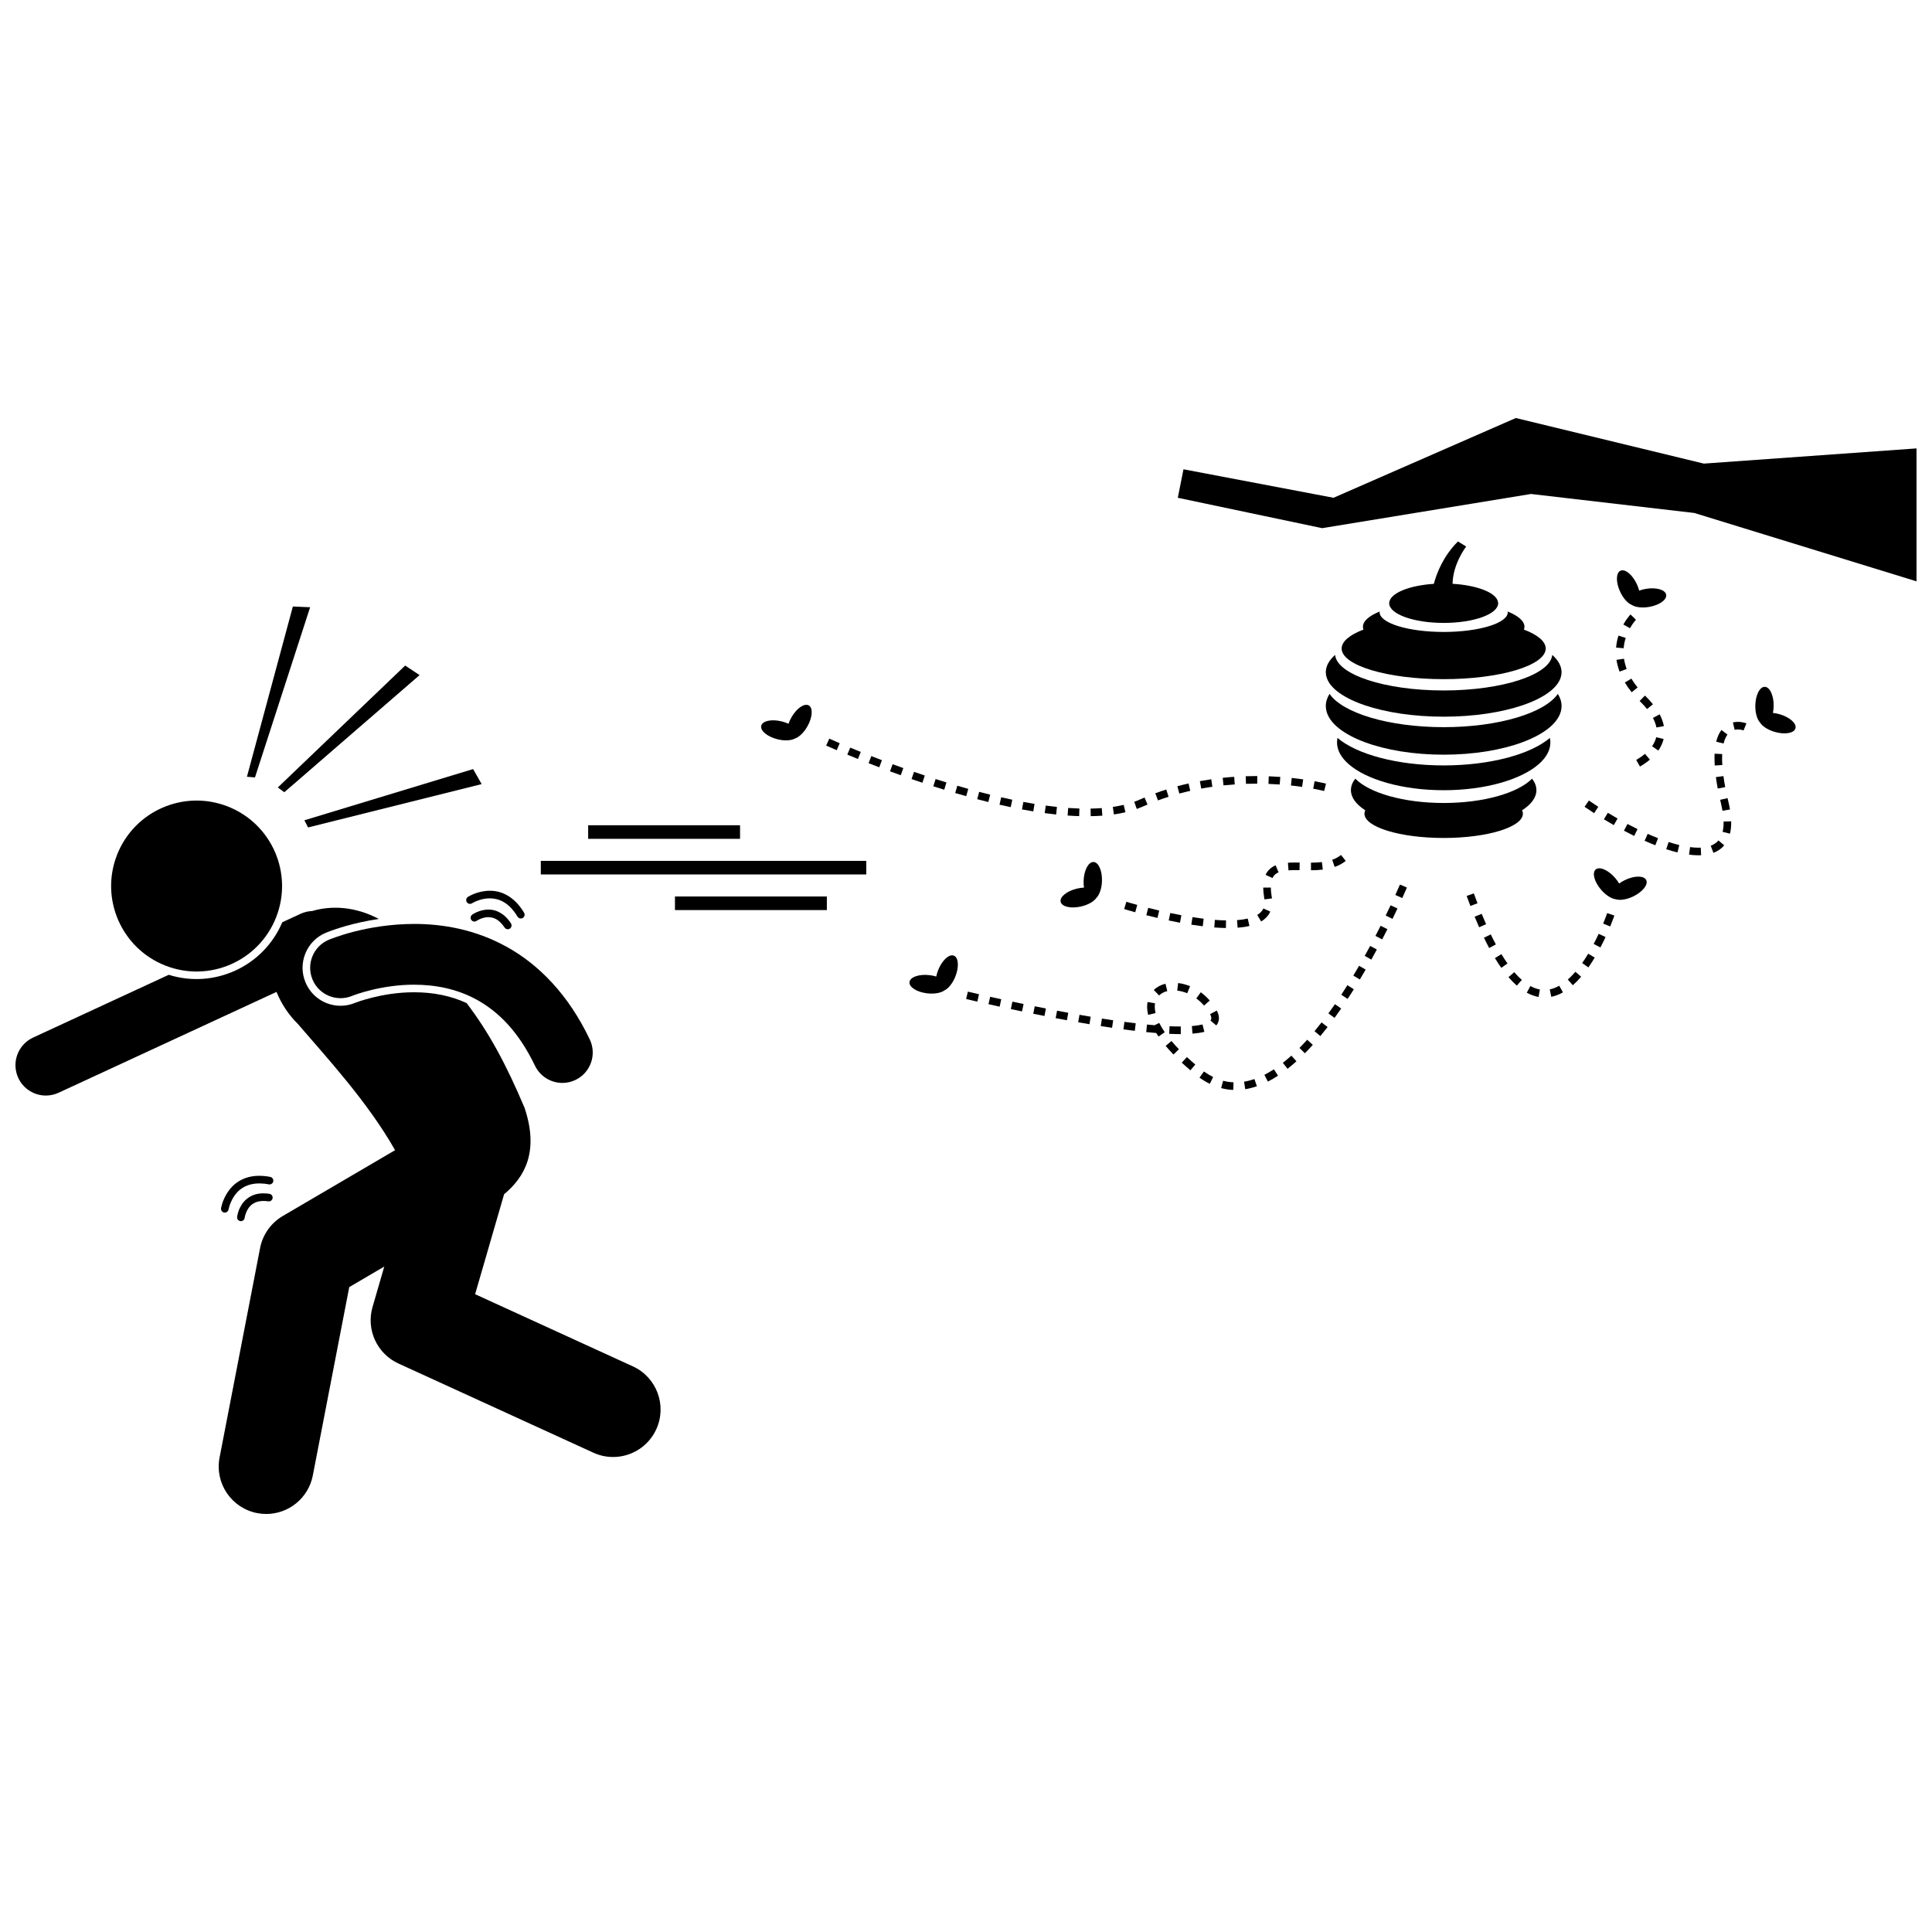
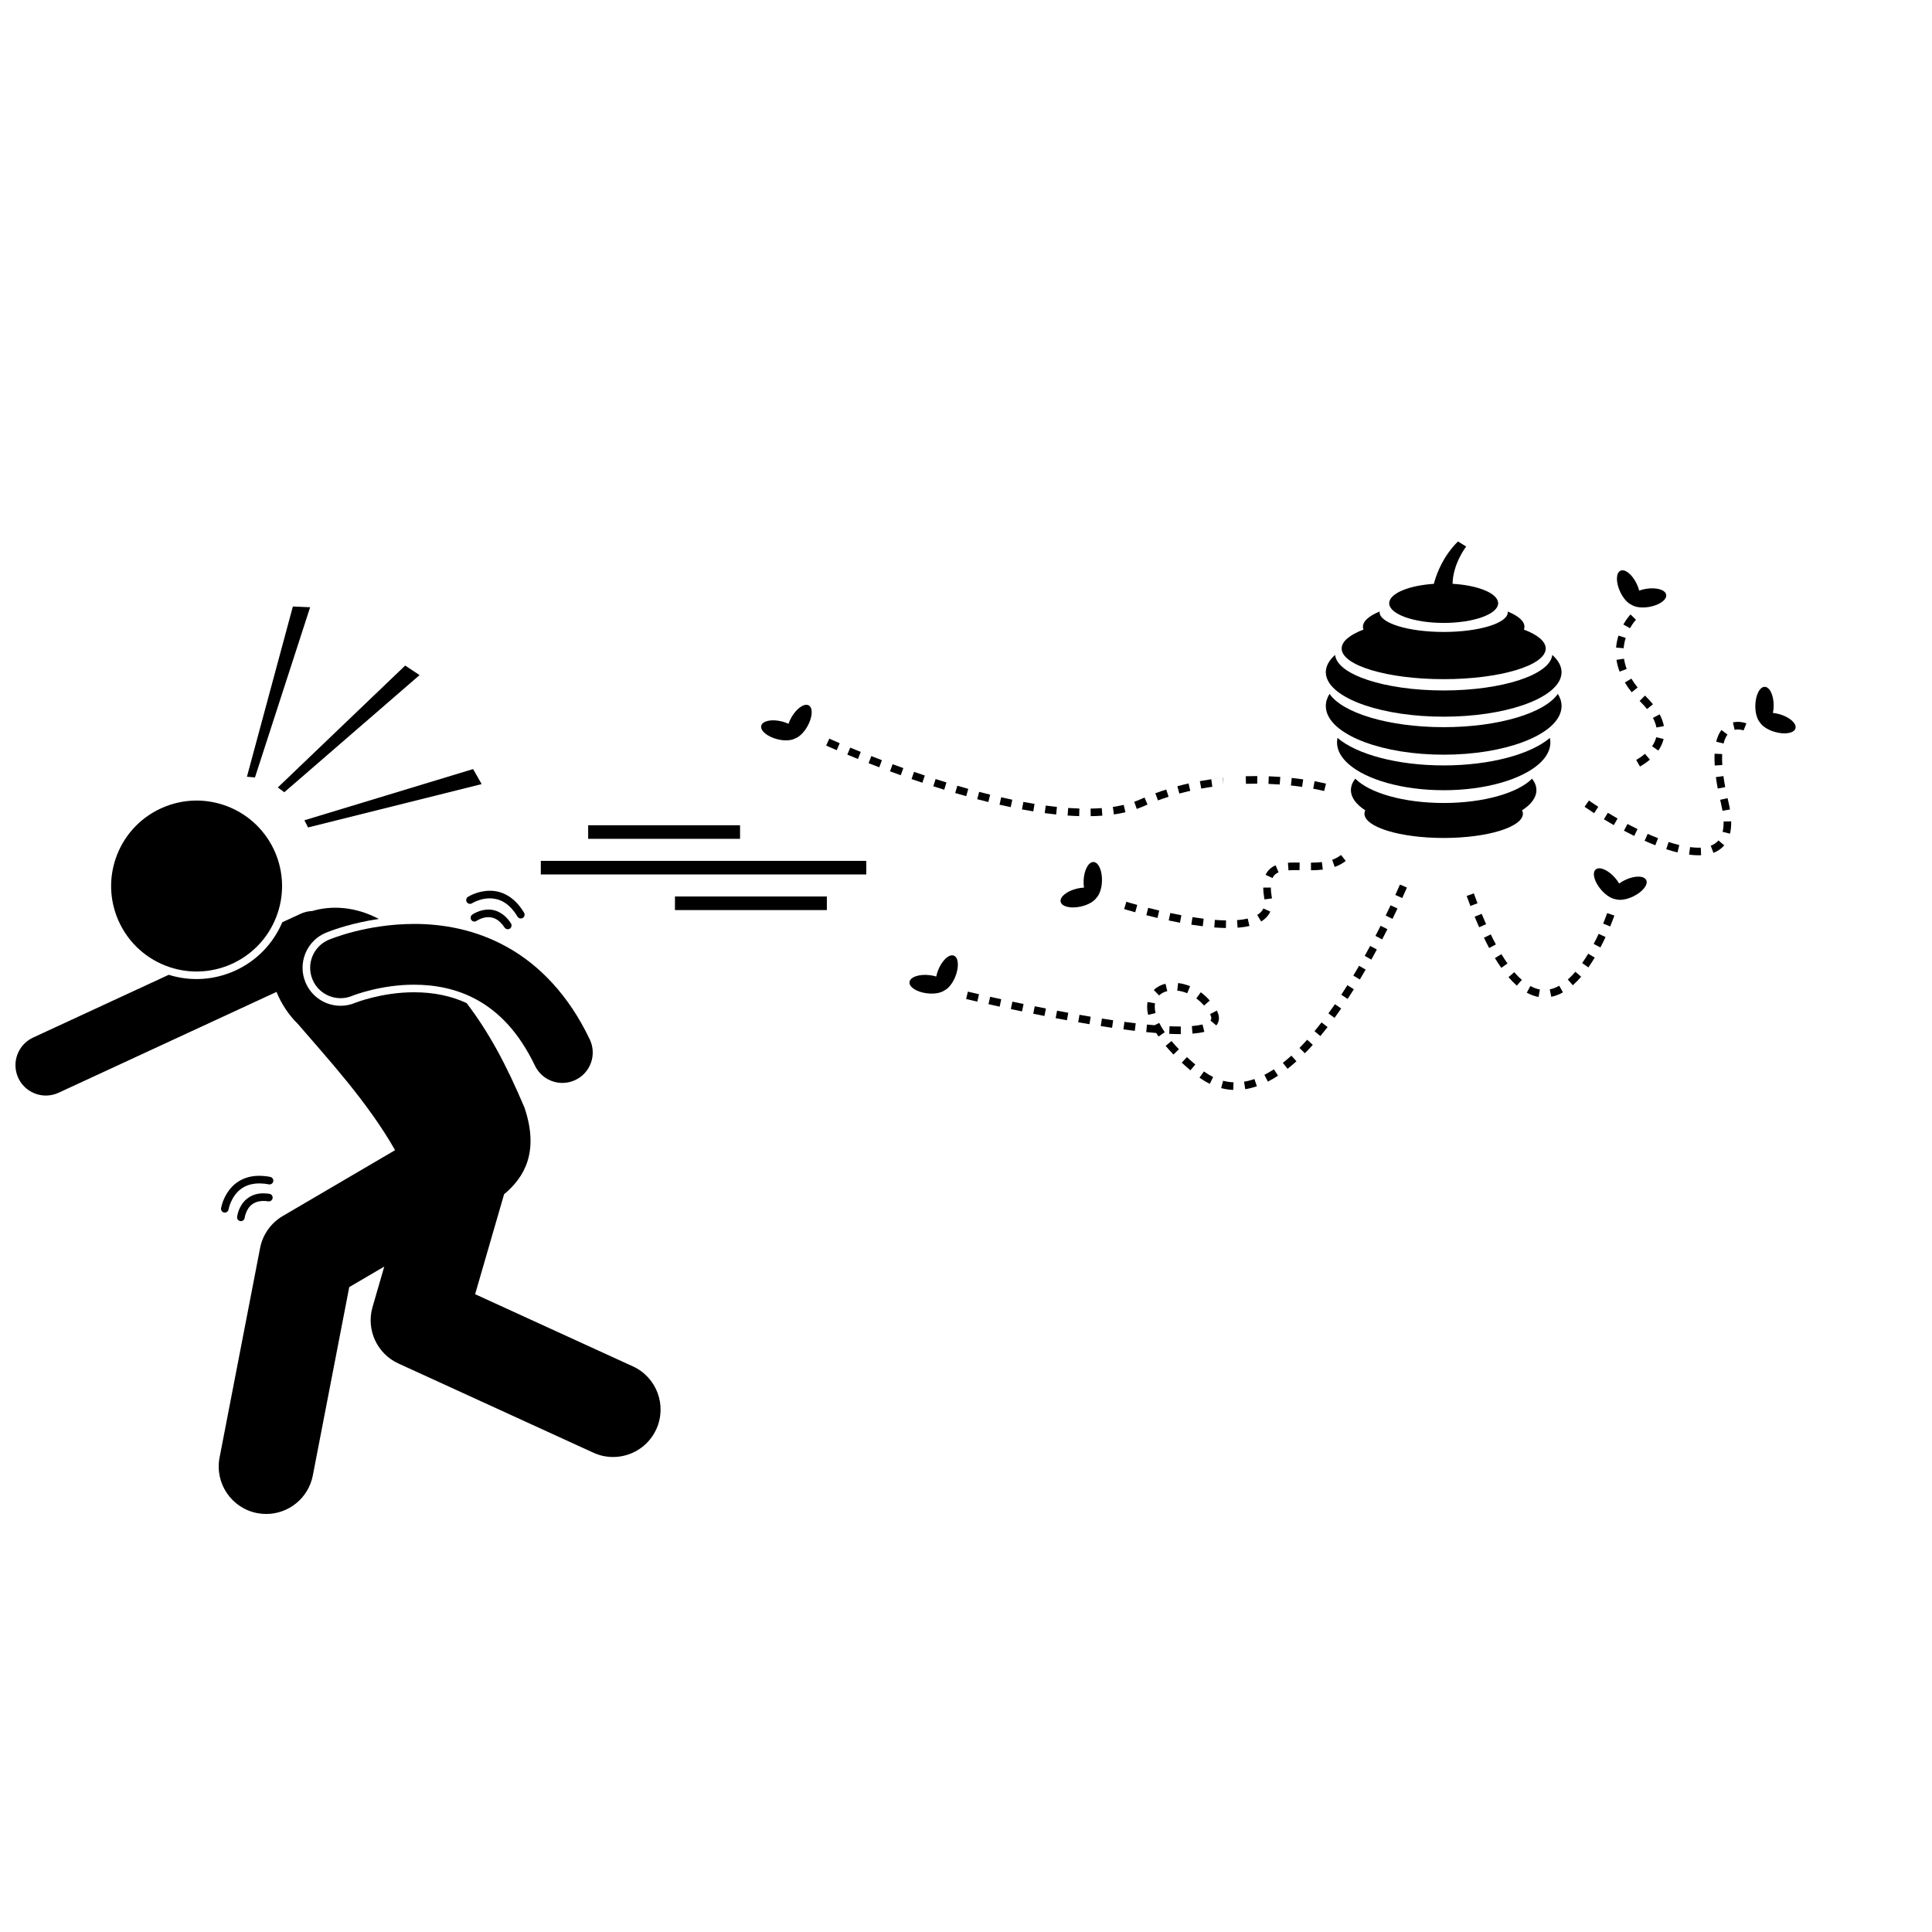
<svg xmlns="http://www.w3.org/2000/svg" width="800px" height="800px" version="1.1" viewBox="144 144 512 512">
  <defs>
    <clipPath id="b">
      <path d="m148.09 384h171.91v162h-171.91z" />
    </clipPath>
    <clipPath id="a">
-       <path d="m456 254h195.9v45h-195.9z" />
-     </clipPath>
+       </clipPath>
  </defs>
  <g clip-path="url(#b)">
    <path d="m311.71 506.1-41.801-19.125 7.684-26.496c5.5-4.555 9.293-11.348 5.422-22.891-4.891-11.582-9.484-20.055-15.367-27.77-4.098-1.891-8.754-2.856-13.879-2.856h-0.133c-8.422 0-15.395 2.75-15.461 2.777-1.27 0.535-2.578 0.801-3.918 0.801-4.066 0-7.711-2.422-9.285-6.172-1.043-2.481-1.059-5.215-0.043-7.703 1.02-2.492 2.941-4.438 5.422-5.477l0.207-0.078c2.262-0.895 7.219-2.613 13.836-3.578-6.266-3.316-12.543-3.617-17.656-2.102-1.039 0.039-2.09 0.277-3.094 0.742l-4.84 2.238c-4.953 11.727-18.055 17.703-30.086 13.922l-35.949 16.637c-4.035 1.867-5.793 6.652-3.926 10.691 1.363 2.941 4.273 4.672 7.312 4.672 1.133 0 2.281-0.242 3.379-0.746l57.746-26.719c1.254 3.094 3.176 6.051 5.633 8.461 7.633 8.898 18.508 20.648 25.789 33.48l-29.785 17.457c-3.102 1.82-5.309 4.934-5.988 8.465l-10.738 55.516c-1.32 6.824 3.141 13.426 9.961 14.742 0.805 0.156 1.609 0.23 2.402 0.23 5.91 0 11.176-4.18 12.344-10.195l9.656-49.93 9.281-5.441-3.113 10.738c-1.734 5.981 1.188 12.352 6.852 14.945l51.668 23.641c1.695 0.777 3.477 1.145 5.231 1.145 4.769 0 9.332-2.727 11.449-7.352 2.887-6.316 0.109-13.781-6.211-16.672z" />
  </g>
  <path d="m255.19 322.91-3.812-2.531-33.758 32.312 1.727 1.258z" />
  <path d="m211.57 350.03 14.617-45.105-4.574-0.195-12.172 45.117z" />
  <path d="m224.67 361.38 0.969 1.902 46.004-11.488-2.262-3.984z" />
  <path d="m287.32 372.14h86.254v3.598h-86.254z" />
  <path d="m322.87 381.58h40.254v3.598h-40.254z" />
  <path d="m299.87 362.7h40.25v3.598h-40.25z" />
  <path d="m231.13 393.05c-4.102 1.723-6.027 6.441-4.305 10.547 1.719 4.102 6.441 6.023 10.543 4.305h-0.004c0.516-0.227 7.781-2.973 16.398-2.945 5.434 0.004 11.289 1.027 16.746 4.066 5.453 3.066 10.785 8.109 15.262 17.387 1.383 2.891 4.266 4.578 7.269 4.578 1.164 0 2.348-0.254 3.469-0.793 4.012-1.922 5.703-6.731 3.785-10.738-5.652-11.879-13.523-19.848-21.957-24.508-8.426-4.688-17.145-6.102-24.574-6.098-12.742 0.031-22.051 3.981-22.633 4.199z" />
  <path d="m204.4 357.74c11.637 4.582 17.355 17.734 12.77 29.371-4.582 11.637-17.734 17.355-29.371 12.77-11.637-4.582-17.352-17.734-12.77-29.371 4.586-11.637 17.734-17.355 29.371-12.77" />
  <path d="m213.82 460.25c-3.055-0.023-4.957 1.602-5.875 3.156-0.945 1.551-1.09 3.008-1.105 3.094-0.062 0.551 0.34 1.051 0.895 1.109 0.039 0.004 0.074 0.008 0.109 0.008 0.508 0 0.945-0.387 1-0.898v-0.004s0.023-0.238 0.145-0.676c0.426-1.355 1.383-3.758 4.836-3.773 0.391 0 0.809 0.031 1.27 0.102 0.547 0.086 1.062-0.289 1.148-0.84 0.086-0.551-0.289-1.062-0.836-1.152-0.566-0.086-1.09-0.125-1.586-0.125z" />
  <path d="m215.62 455.89c-1.039-0.199-2-0.289-2.894-0.289-4.297-0.02-6.969 2.18-8.371 4.312-1.426 2.133-1.754 4.184-1.77 4.269-0.09 0.547 0.281 1.066 0.832 1.156 0.055 0.008 0.109 0.012 0.164 0.012 0.484 0 0.91-0.352 0.992-0.844v-0.004s0.062-0.391 0.277-1.051c0.715-2.027 2.539-5.828 7.875-5.836 0.758 0 1.594 0.074 2.512 0.254 0.547 0.105 1.074-0.254 1.184-0.797 0.102-0.547-0.258-1.074-0.801-1.184z" />
  <path d="m273.42 387.06c1.316 0.023 2.793 0.484 4.301 2.742 0.191 0.297 0.516 0.457 0.844 0.457 0.188 0 0.379-0.055 0.547-0.164 0.465-0.305 0.598-0.93 0.293-1.395-1.758-2.738-4.074-3.684-5.984-3.656-2.453 0.016-4.195 1.301-4.281 1.352-0.453 0.324-0.555 0.953-0.23 1.406s0.953 0.555 1.406 0.23h-0.004s0.059-0.039 0.211-0.133c0.461-0.277 1.625-0.844 2.898-0.84z" />
  <path d="m282.02 387.41c0.176 0 0.352-0.047 0.516-0.145 0.477-0.285 0.633-0.902 0.348-1.383-2.652-4.477-6.199-5.856-9.086-5.824-3.289 0.012-5.699 1.574-5.785 1.621-0.469 0.297-0.605 0.922-0.309 1.391 0.301 0.469 0.922 0.605 1.391 0.305h-0.004s0.102-0.062 0.332-0.188c0.695-0.367 2.406-1.121 4.371-1.117 2.293 0.027 4.949 0.891 7.356 4.848 0.195 0.316 0.531 0.492 0.871 0.492z" />
  <path d="m526.59 356.8c-10.625 0-19.707-2.668-23.426-6.445-0.75 0.957-1.156 1.977-1.156 3.039 0 1.965 1.398 3.797 3.801 5.344-0.129 0.289-0.219 0.582-0.219 0.879 0 3.562 9.402 6.453 20.996 6.453 11.598 0 20.996-2.891 20.996-6.453 0-0.301-0.09-0.59-0.219-0.879 2.406-1.547 3.801-3.379 3.801-5.344 0-1.059-0.406-2.078-1.156-3.039-3.711 3.777-12.797 6.445-23.418 6.445z" />
  <path d="m554.73 339.56c-5.055 4.312-15.754 7.285-28.137 7.285-12.387 0-23.086-2.973-28.137-7.285-0.082 0.398-0.129 0.797-0.129 1.203 0 2.055 1.102 3.996 3.047 5.711 4.664 4.117 14.203 6.941 25.223 6.941s20.559-2.824 25.223-6.941c1.945-1.715 3.047-3.656 3.047-5.711-0.008-0.402-0.055-0.805-0.137-1.203z" />
  <path d="m526.59 344c16.086 0 29.324-5.016 31.047-11.461 0.125-0.469 0.195-0.945 0.195-1.426 0-1.117-0.344-2.199-0.992-3.231-3.477 5.074-15.703 8.824-30.25 8.824-14.547 0-26.773-3.75-30.246-8.824-0.648 1.031-0.992 2.117-0.992 3.231 0 0.48 0.07 0.957 0.195 1.426 1.723 6.445 14.961 11.461 31.043 11.461z" />
  <path d="m526.59 333.93c16.012 0 29.199-4.543 31.016-10.395 0.141-0.453 0.223-0.914 0.223-1.383 0-1.629-0.879-3.18-2.465-4.594-0.512 5.231-13.195 9.422-28.777 9.422-15.578 0-28.262-4.191-28.773-9.422-1.586 1.41-2.465 2.965-2.465 4.594 0 0.469 0.082 0.93 0.223 1.383 1.824 5.852 15.008 10.395 31.02 10.395z" />
  <path d="m499.55 315.86c0 4.484 12.105 8.125 27.039 8.125 14.934 0 27.039-3.637 27.039-8.125 0-1.891-2.16-3.633-5.773-5.012 0.023-0.055 0.031-0.113 0.047-0.168 0.051-0.188 0.094-0.379 0.094-0.57 0-1.527-1.672-2.93-4.453-4.055 0.008 0.066 0.035 0.129 0.035 0.195 0 2.883-7.606 5.223-16.984 5.223-9.383 0-16.984-2.34-16.984-5.223 0-0.066 0.023-0.133 0.031-0.199-2.781 1.125-4.453 2.527-4.453 4.055 0 0.191 0.043 0.383 0.094 0.57 0.016 0.059 0.023 0.113 0.047 0.168-3.617 1.383-5.777 3.125-5.777 5.016z" />
  <path d="m526.59 309.08c7.973 0 14.441-2.34 14.441-5.223 0-0.125-0.027-0.25-0.055-0.375-0.477-2.422-5.516-4.383-12.031-4.769 0.094-5.367 3.609-9.879 3.609-9.879l-2.18-1.344c-3.84 3.84-5.59 8.242-6.391 11.234-6.398 0.422-11.312 2.367-11.785 4.758-0.023 0.125-0.051 0.25-0.051 0.375 0 2.883 6.465 5.223 14.441 5.223z" />
  <g clip-path="url(#a)">
    <path d="m545.71 254.78-48.316 21.137-39.758-7.551-1.508 7.551 38.246 8.051 55.359-9.059 43.281 5.035 58.883 18.117v-35.23l-56.367 4.027z" />
  </g>
  <path d="m354.64 339.73c1.086-0.355 2.363-1.531 3.316-3.207 1.375-2.418 1.547-4.914 0.379-5.578-1.164-0.664-3.227 0.754-4.606 3.172-0.32 0.566-0.574 1.137-0.766 1.688-0.527-0.242-1.113-0.453-1.746-0.613-2.699-0.68-5.152-0.172-5.477 1.133-0.328 1.305 1.594 2.906 4.293 3.586 1.863 0.469 3.598 0.359 4.606-0.18z" />
  <path d="m396.79 397.26c-1.242-0.504-3.098 1.176-4.141 3.758-0.242 0.602-0.422 1.203-0.535 1.773-0.555-0.172-1.164-0.305-1.812-0.375-2.766-0.312-5.125 0.516-5.277 1.852-0.152 1.336 1.965 2.668 4.731 2.981 1.914 0.219 3.617-0.121 4.543-0.789 1.027-0.496 2.141-1.832 2.859-3.617 1.043-2.582 0.879-5.078-0.367-5.582z" />
  <path d="m574.68 377.2c-0.586 0.277-1.121 0.602-1.59 0.945-0.293-0.504-0.652-1.012-1.082-1.504-1.824-2.102-4.125-3.086-5.137-2.207-1.016 0.879-0.355 3.297 1.465 5.394 1.262 1.453 2.746 2.356 3.879 2.492 1.094 0.328 2.812 0.098 4.551-0.73 2.512-1.195 4.082-3.144 3.504-4.356-0.578-1.211-3.078-1.23-5.59-0.035z" />
  <path d="m580.19 300.05c-0.641 0.105-1.242 0.273-1.789 0.473-0.145-0.562-0.355-1.152-0.629-1.742-1.184-2.519-3.125-4.098-4.34-3.527-1.219 0.57-1.242 3.074-0.066 5.594 0.816 1.742 1.996 3.016 3.051 3.457 0.961 0.617 2.68 0.863 4.578 0.543 2.742-0.461 4.785-1.906 4.562-3.234-0.219-1.32-2.621-2.023-5.367-1.562z" />
  <path d="m615.66 333.29c-0.625-0.184-1.238-0.301-1.816-0.355 0.117-0.57 0.188-1.191 0.195-1.844 0.039-2.785-1.02-5.051-2.363-5.07s-2.465 2.219-2.5 5.004c-0.027 1.926 0.48 3.586 1.234 4.441 0.598 0.973 2.035 1.945 3.883 2.488 2.668 0.781 5.137 0.375 5.516-0.914 0.379-1.289-1.477-2.969-4.148-3.75z" />
  <path d="m433.8 372.44c-1.344-0.055-2.519 2.156-2.633 4.934-0.023 0.652 0.012 1.273 0.098 1.852-0.582 0.023-1.203 0.109-1.832 0.258-2.711 0.641-4.652 2.215-4.344 3.519 0.309 1.309 2.75 1.852 5.461 1.211 1.875-0.441 3.363-1.332 4.012-2.273 0.801-0.816 1.395-2.449 1.469-4.371 0.109-2.777-0.887-5.074-2.231-5.129z" />
  <path d="m559.48 403.59 1.332 1.512c0.777-0.684 1.516-1.449 2.211-2.258l-1.527-1.312c-0.648 0.75-1.32 1.445-2.016 2.059z" />
  <path d="m541.89 396.86-1.719 1.043c0.566 0.93 1.125 1.793 1.688 2.586l1.645-1.16h-0.004c-0.531-0.754-1.066-1.574-1.609-2.469z" />
  <path d="m534.58 380.75-1.895 0.684c0.328 0.914 0.656 1.801 0.988 2.66l1.879-0.719c-0.32-0.844-0.648-1.719-0.973-2.625z" />
  <path d="m545.29 401.64-1.527 1.316c0.742 0.859 1.48 1.609 2.211 2.25l1.328-1.516c-0.656-0.574-1.324-1.254-2.012-2.051z" />
  <path d="m548.61 407.07c1.047 0.574 2.09 0.949 3.121 1.137l0.359-1.98c-0.805-0.145-1.637-0.441-2.516-0.922z" />
  <path d="m567.66 391.48c-0.391 0.844-0.836 1.746-1.32 2.668l1.785 0.938c0.5-0.957 0.957-1.887 1.363-2.758l-1.824-0.852z" />
  <path d="m569.92 385.98c0 0.004-0.363 1.078-1.062 2.777l1.859 0.766c0.719-1.746 1.105-2.883 1.109-2.898z" />
  <path d="m563.29 399.22 1.645 1.156c0.598-0.848 1.16-1.723 1.684-2.602l-1.723-1.035c-0.504 0.84-1.039 1.672-1.605 2.481z" />
  <path d="m557.21 405.23c-0.82 0.465-1.66 0.793-2.508 0.965l0.402 1.973c1.086-0.223 2.117-0.633 3.094-1.184l-0.984-1.754z" />
  <path d="m536.66 386.17-1.867 0.762c0.402 0.973 0.797 1.91 1.191 2.805l1.844-0.816c-0.391-0.875-0.777-1.793-1.168-2.75z" />
  <path d="m539.07 391.63-1.812 0.875c0.465 0.961 0.926 1.867 1.387 2.731l1.777-0.949c-0.449-0.836-0.898-1.719-1.352-2.656z" />
  <path d="m601.2 352.6c-0.195-1.043-0.352-2.019-0.477-2.93l-1.996 0.273c0.129 0.945 0.289 1.953 0.492 3.027z" />
  <path d="m600.77 361.71c0.004 0.102 0.004 0.203 0.004 0.301 0 0.934-0.094 1.742-0.266 2.434l1.957 0.484c0.215-0.879 0.32-1.852 0.32-2.918 0-0.113-0.004-0.227-0.004-0.34z" />
  <path d="m600.48 358.86 1.984-0.34c-0.109-0.637-0.242-1.297-0.406-1.984-0.086-0.348-0.164-0.684-0.238-1.02l-1.961 0.445c0.078 0.34 0.156 0.688 0.242 1.039 0.148 0.652 0.277 1.27 0.379 1.859z" />
  <path d="m579.84 366.82c0.949 0.422 1.895 0.816 2.832 1.184l0.73-1.871v-0.004c-0.902-0.352-1.824-0.734-2.746-1.145z" />
  <path d="m598.81 340.56 1.957 0.48c0.266-1.086 0.641-1.844 1.039-2.371l-1.609-1.211c-0.59 0.785-1.07 1.805-1.387 3.102z" />
  <path d="m574.36 364.14c0.902 0.48 1.812 0.945 2.719 1.391l0.883-1.809c-0.891-0.438-1.777-0.891-2.664-1.359z" />
  <path d="m598.36 344.89c0.004 0.617 0.02 1.281 0.066 1.977l2.008-0.125c-0.043-0.66-0.062-1.273-0.062-1.852 0-0.371 0.008-0.723 0.023-1.059l-2.012-0.09v-0.004c-0.016 0.367-0.023 0.754-0.023 1.152z" />
  <path d="m569.05 361.12c0.863 0.527 1.742 1.043 2.625 1.547l0.996-1.75c-0.871-0.496-1.73-1.004-2.578-1.52z" />
  <path d="m603.24 335.45 0.453 1.961c0.293-0.066 0.578-0.094 0.859-0.094 0.434 0 0.832 0.066 1.109 0.137 0.27 0.062 0.391 0.117 0.402 0.117l0.754-1.867c-0.074-0.027-0.988-0.398-2.266-0.402-0.406 0.004-0.852 0.039-1.312 0.148z" />
  <path d="m597.36 368.13 0.715 1.883c1.113-0.418 2.098-1.078 2.867-1.992l-1.539-1.297c-0.535 0.629-1.203 1.086-2.043 1.406z" />
  <path d="m567.56 357.81c-0.852-0.551-1.684-1.109-2.488-1.66l-1.141 1.656c0.82 0.566 1.668 1.133 2.535 1.695z" />
  <path d="m594.11 368.65c-0.695 0-1.445-0.051-2.227-0.156l-0.262 1.996c0.859 0.109 1.691 0.172 2.488 0.172 0.234 0 0.469-0.008 0.703-0.02l-0.094-2.008c-0.199 0.012-0.402 0.016-0.609 0.016z" />
  <path d="m585.57 369.05c1.016 0.332 2.008 0.617 2.977 0.855l0.48-1.953c-0.91-0.223-1.859-0.496-2.828-0.812z" />
  <path d="m582.05 334.25c0.484 0.922 0.773 1.766 0.914 2.539l1.98-0.363c-0.18-0.996-0.543-2.039-1.113-3.121z" />
  <path d="m574.2 309.5 1.754 0.988c0.414-0.73 0.82-1.305 1.121-1.691 0.301-0.383 0.473-0.555 0.469-0.559l-1.438-1.402c-0.039 0.047-0.961 0.996-1.906 2.664z" />
  <path d="m580.48 331.9 1.57-1.262c-0.574-0.711-1.234-1.438-1.996-2.184-0.043-0.039-0.082-0.082-0.121-0.121l-1.414 1.434c0.043 0.043 0.086 0.082 0.129 0.125 0.707 0.695 1.312 1.363 1.832 2.008z" />
  <path d="m574.38 318.57-1.992 0.297c0.148 1 0.41 2.043 0.816 3.121l1.883-0.707c-0.352-0.945-0.578-1.848-0.707-2.711z" />
  <path d="m574.6 324.87c0.508 0.848 1.109 1.715 1.816 2.586l1.566-1.266c-0.648-0.805-1.191-1.59-1.648-2.352z" />
  <path d="m572.28 315.62 2.004 0.168c0.082-0.988 0.281-1.902 0.547-2.734l-1.918-0.609c-0.305 0.961-0.539 2.023-0.633 3.176z" />
  <path d="m578.61 347.14c0.762-0.434 1.699-1.043 2.629-1.828l-1.301-1.535h-0.004c-0.805 0.684-1.648 1.23-2.324 1.617z" />
  <path d="m581.82 341.76 1.652 1.148c0.617-0.891 1.129-1.914 1.402-3.07l-1.957-0.461c-0.207 0.863-0.598 1.66-1.098 2.383z" />
  <path d="m400.6 353.06c-0.973-0.273-1.938-0.547-2.894-0.832l-0.566 1.93h-0.004c0.969 0.281 1.941 0.562 2.918 0.836z" />
  <path d="m480.16 351.74h0.004c1.031 0.039 2.027 0.094 2.977 0.16l0.148-2.008c-0.977-0.07-1.996-0.129-3.051-0.168z" />
  <path d="m453.07 353.23c-0.965 0.309-1.934 0.641-2.898 0.996l0.699 1.887c0.938-0.348 1.879-0.668 2.812-0.965z" />
  <path d="m430.05 358.27c-0.977-0.031-1.969-0.082-2.973-0.152l-0.145 2.008c1.031 0.074 2.051 0.125 3.059 0.156z" />
  <path d="m372.11 343.27c-1.012-0.406-1.945-0.789-2.793-1.141l-0.77 1.859h0.004c0.855 0.355 1.793 0.738 2.812 1.148z" />
  <path d="m363.77 339.75-0.832 1.832h-0.004c0.008 0.004 1.012 0.457 2.805 1.227l0.793-1.848c-1.777-0.762-2.758-1.207-2.762-1.211z" />
  <path d="m489.36 350.54c-0.93-0.133-1.941-0.262-3.035-0.379l-0.215 2c1.066 0.113 2.059 0.238 2.961 0.371z" />
  <path d="m374.18 346.25h-0.004c0.902 0.352 1.852 0.719 2.836 1.09l0.711-1.883c-0.977-0.371-1.914-0.734-2.812-1.082z" />
  <path d="m474.13 349.71 0.066 2.012v-0.004c0.934-0.027 1.848-0.043 2.742-0.043h0.242l0.008-2.012h-0.246c-0.922 0.004-1.855 0.02-2.812 0.047z" />
  <path d="m403.49 353.85-0.516 1.945c0.98 0.258 1.961 0.512 2.945 0.754l0.484-1.953c-0.977-0.238-1.945-0.492-2.914-0.746z" />
  <path d="m379.86 348.41c0.926 0.344 1.879 0.688 2.852 1.035l0.68-1.895c-0.973-0.348-1.914-0.691-2.836-1.027z" />
  <path d="m495.4 351.67c-0.535-0.129-1.566-0.367-3.019-0.633l-0.363 1.98c1.406 0.258 2.402 0.488 2.898 0.609z" />
  <path d="m441.79 357.3c-0.926 0.215-1.887 0.398-2.879 0.543l0.289 1.992c1.047-0.152 2.066-0.344 3.051-0.578z" />
  <path d="m409.33 355.29-0.449 1.961v0.004c0.988 0.227 1.977 0.441 2.969 0.648l0.414-1.969c-0.977-0.203-1.953-0.418-2.934-0.645z" />
  <path d="m418.16 357.04c-0.98-0.16-1.965-0.332-2.953-0.52l-0.371 1.98c1.004 0.188 2.004 0.367 3 0.527z" />
  <path d="m436.13 360.16-0.152-2.008c-0.965 0.07-1.949 0.117-2.961 0.133l0.035 2.012v-0.004c1.047-0.012 2.07-0.059 3.078-0.133z" />
  <path d="m447.32 355.35c-0.387 0.164-0.773 0.332-1.16 0.504-0.508 0.227-1.031 0.434-1.574 0.625l0.672 1.898h0.004c0.586-0.211 1.16-0.438 1.715-0.684 0.379-0.168 0.754-0.332 1.129-0.488z" />
  <path d="m458.98 351.62c-0.984 0.223-1.973 0.469-2.969 0.738l0.527 1.941c0.969-0.266 1.934-0.5 2.891-0.719z" />
-   <path d="m468.03 350.13 0.211 2.004c1.004-0.105 2-0.191 2.973-0.258l-0.137-2.008c-0.996 0.066-2.016 0.152-3.047 0.262z" />
+   <path d="m468.03 350.13 0.211 2.004l-0.137-2.008c-0.996 0.066-2.016 0.152-3.047 0.262z" />
  <path d="m394.82 351.36c-0.969-0.301-1.926-0.602-2.871-0.906l-0.613 1.918h-0.004c0.957 0.309 1.922 0.609 2.898 0.91z" />
  <path d="m465 350.51c-0.996 0.145-2.004 0.309-3.023 0.496l0.367 1.98c0.992-0.184 1.973-0.344 2.941-0.48z" />
  <path d="m389.08 349.52c-0.969-0.324-1.918-0.645-2.852-0.969l-0.66 1.906h0.004c0.941 0.324 1.898 0.648 2.871 0.977z" />
  <path d="m424.1 357.85c-0.98-0.105-1.973-0.223-2.969-0.359l-0.27 1.992h-0.004c1.02 0.141 2.027 0.266 3.031 0.371z" />
  <path d="m400.03 408.75c0.004 0 1.082 0.262 2.969 0.695l0.453-1.961c-1.879-0.434-2.949-0.691-2.953-0.691z" />
  <path d="m405.96 410.12h-0.004c0.906 0.203 1.895 0.426 2.961 0.656l0.43-1.965c-1.059-0.234-2.047-0.453-2.949-0.652z" />
  <path d="m417.82 412.65c0.969 0.199 1.961 0.395 2.969 0.594l0.391-1.977c-1.008-0.199-1.996-0.398-2.961-0.594z" />
  <path d="m423.76 413.82h0.004c0.98 0.188 1.977 0.371 2.977 0.559l0.367-1.98c-1-0.184-1.988-0.367-2.969-0.555z" />
  <path d="m411.88 411.41c0.953 0.203 1.941 0.414 2.965 0.629l0.41-1.969c-1.02-0.215-2.012-0.422-2.957-0.625z" />
  <path d="m453.34 406.65-0.48-1.953c-1.18 0.289-2.254 0.84-3.094 1.664l1.406 1.438c0.547-0.531 1.281-0.93 2.168-1.148z" />
  <path d="m461.88 429.59c0.902 0.645 1.812 1.188 2.731 1.637l0.883-1.809c-0.812-0.398-1.629-0.883-2.445-1.465z" />
  <path d="m459.86 415.92 0.16 2.008c1.172-0.094 2.227-0.25 3.148-0.48l-0.492-1.953c-0.773 0.191-1.727 0.336-2.816 0.426z" />
  <path d="m457.18 425.61c0.715 0.664 1.473 1.344 2.285 2.035l1.305-1.531c-0.789-0.676-1.531-1.332-2.223-1.98z" />
  <path d="m464.6 409.16c-0.738-0.848-1.539-1.578-2.379-2.195l-1.191 1.625c0.719 0.527 1.41 1.156 2.051 1.891l1.516-1.324z" />
  <path d="m464.68 412.75c0.25 0.48 0.336 0.844 0.336 1.09-0.008 0.258-0.062 0.41-0.23 0.621l1.547 1.293c0.441-0.52 0.703-1.207 0.699-1.914-0.004-0.676-0.207-1.348-0.566-2.027z" />
  <path d="m441.72 416.8c1.02 0.137 2.023 0.266 3.016 0.383l0.238-2c-0.98-0.117-1.977-0.242-2.984-0.379z" />
  <path d="m448.11 409.54c-0.07 0.402-0.105 0.82-0.105 1.258 0 0.676 0.086 1.395 0.27 2.144l1.957-0.469c-0.145-0.613-0.211-1.176-0.211-1.68 0.004-0.324 0.027-0.625 0.078-0.902z" />
  <path d="m513.78 381.17 1.832 0.832c0.484-1.07 0.898-2.008 1.238-2.789l-1.844-0.801c-0.336 0.773-0.746 1.703-1.227 2.758z" />
  <path d="m449.97 415.7c-0.656-0.055-1.328-0.117-2.008-0.188l-0.199 2.004c0.902 0.09 1.785 0.172 2.644 0.238 0.191 0.309 0.398 0.621 0.613 0.938l1.656-1.145c-0.602-0.871-1.086-1.695-1.469-2.469z" />
  <path d="m455.98 406.52c0.855 0.102 1.75 0.332 2.644 0.699l0.766-1.859c-1.055-0.438-2.129-0.719-3.176-0.84z" />
  <path d="m452.91 421.17c0.625 0.742 1.312 1.508 2.07 2.293l1.445-1.395c-0.727-0.758-1.383-1.484-1.973-2.191z" />
  <path d="m456.78 416.03c-0.895 0.004-1.844-0.02-2.836-0.066l-0.09 2.012h0.004c1.02 0.047 1.996 0.07 2.926 0.07h0.141l-0.004-2.016h-0.141z" />
  <path d="m511.22 386.63 1.812 0.879c0.465-0.961 0.902-1.879 1.312-2.746l-1.824-0.855c-0.402 0.859-0.836 1.773-1.301 2.723z" />
  <path d="m488.37 421.71 1.43 1.414v0.004c0.711-0.719 1.414-1.465 2.109-2.234l-1.496-1.352c-0.676 0.75-1.355 1.473-2.043 2.168z" />
  <path d="m473.69 430.66 0.316 1.988h0.004c1.035-0.168 2.059-0.43 3.078-0.781l-0.652-1.906c-0.918 0.316-1.836 0.555-2.746 0.699z" />
  <path d="m492.36 417.28 1.547 1.285c0.645-0.777 1.285-1.574 1.914-2.383l-1.59-1.234c-0.617 0.797-1.242 1.574-1.871 2.332z" />
  <path d="m435.71 415.92c1.004 0.156 2.004 0.312 3 0.457l0.293-1.992c-0.988-0.145-1.984-0.301-2.981-0.453z" />
  <path d="m496.04 412.56 1.629 1.188c0.598-0.816 1.184-1.648 1.762-2.484l-1.656-1.145c-0.57 0.82-1.148 1.637-1.734 2.441z" />
  <path d="m483.97 425.66 1.242 1.586c0.797-0.625 1.582-1.293 2.363-1.996l-1.348-1.492c-0.75 0.672-1.5 1.309-2.258 1.902z" />
  <path d="m479.08 428.84 0.91 1.793v0.004c0.91-0.461 1.812-0.988 2.703-1.574l-1.102-1.684c-0.836 0.547-1.676 1.035-2.512 1.461z" />
  <path d="m499.45 407.62 1.684 1.105c0.562-0.852 1.105-1.703 1.648-2.562l-1.707-1.07c-0.535 0.844-1.074 1.688-1.625 2.527z" />
  <path d="m509.88 389.34c-0.438 0.871-0.898 1.766-1.371 2.684l1.785 0.926c0.48-0.926 0.941-1.828 1.383-2.707z" />
  <path d="m502.64 402.54 1.723 1.035h0.004c0.527-0.875 1.043-1.75 1.547-2.621l-1.742-1.008c-0.496 0.863-1.008 1.727-1.531 2.594z" />
  <path d="m505.66 397.32 1.758 0.98h0.004c0.5-0.902 0.988-1.793 1.457-2.668l-1.773-0.953c-0.469 0.867-0.949 1.75-1.445 2.641z" />
  <path d="m467.62 432.36c1.062 0.281 2.129 0.438 3.195 0.484l0.086-2.016c-0.922-0.039-1.844-0.176-2.766-0.418z" />
  <path d="m429.73 414.91c0.992 0.176 1.988 0.348 2.988 0.516l0.332-1.984c-0.992-0.168-1.984-0.336-2.973-0.512z" />
  <path d="m441.91 384.91c0.023 0.008 1.125 0.348 2.938 0.848l0.535-1.941c-1.805-0.496-2.879-0.832-2.883-0.832z" />
  <path d="m453.72 387.93c0.969 0.207 1.969 0.406 2.988 0.602l0.371-1.98c-1-0.188-1.984-0.387-2.941-0.59z" />
  <path d="m491.43 374.63c1.031-0.008 2.082-0.051 3.125-0.18l-0.238-1.996c-0.938 0.113-1.918 0.152-2.902 0.16z" />
  <path d="m500.64 372.15-1.254-1.574c-0.707 0.562-1.488 0.973-2.344 1.273l0.668 1.902v-0.004c1.031-0.367 2.031-0.883 2.93-1.598z" />
  <path d="m479.09 382.34 1.996-0.25c-0.016-0.133-0.035-0.266-0.059-0.398-0.164-0.957-0.242-1.781-0.246-2.481l-2.016 0.016c0.008 0.84 0.102 1.77 0.281 2.805 0.016 0.098 0.035 0.203 0.043 0.309z" />
  <path d="m485.46 374.64v0.004c0.57-0.043 1.188-0.055 1.828-0.055 0.355 0 0.727 0.004 1.102 0.008l0.031-2.012c-0.383-0.004-0.758-0.008-1.133-0.008-0.672 0-1.336 0.012-1.973 0.059z" />
  <path d="m468.91 387.92c-0.953-0.016-1.945-0.062-2.961-0.145l-0.152 2.008c1.047 0.082 2.078 0.133 3.082 0.148z" />
  <path d="m479.39 375.84 1.824 0.852c0.363-0.754 0.859-1.184 1.621-1.52l-0.785-1.855c-1.117 0.469-2.098 1.301-2.66 2.523z" />
  <path d="m480.64 385.58-1.836-0.828c-0.312 0.691-0.836 1.246-1.625 1.719l1.035 1.727c1.059-0.629 1.922-1.496 2.426-2.617z" />
  <path d="m474.66 387.43c-0.848 0.199-1.801 0.336-2.832 0.414l0.152 2.008c1.113-0.082 2.16-0.234 3.137-0.461z" />
  <path d="m447.79 386.54c0.91 0.23 1.906 0.477 2.953 0.727l0.461-1.961c-1.039-0.242-2.016-0.484-2.918-0.715z" />
  <path d="m459.71 389.04v0.004c1.008 0.156 2.019 0.301 3.031 0.426l0.242-2c-0.98-0.117-1.973-0.258-2.957-0.414z" />
</svg>